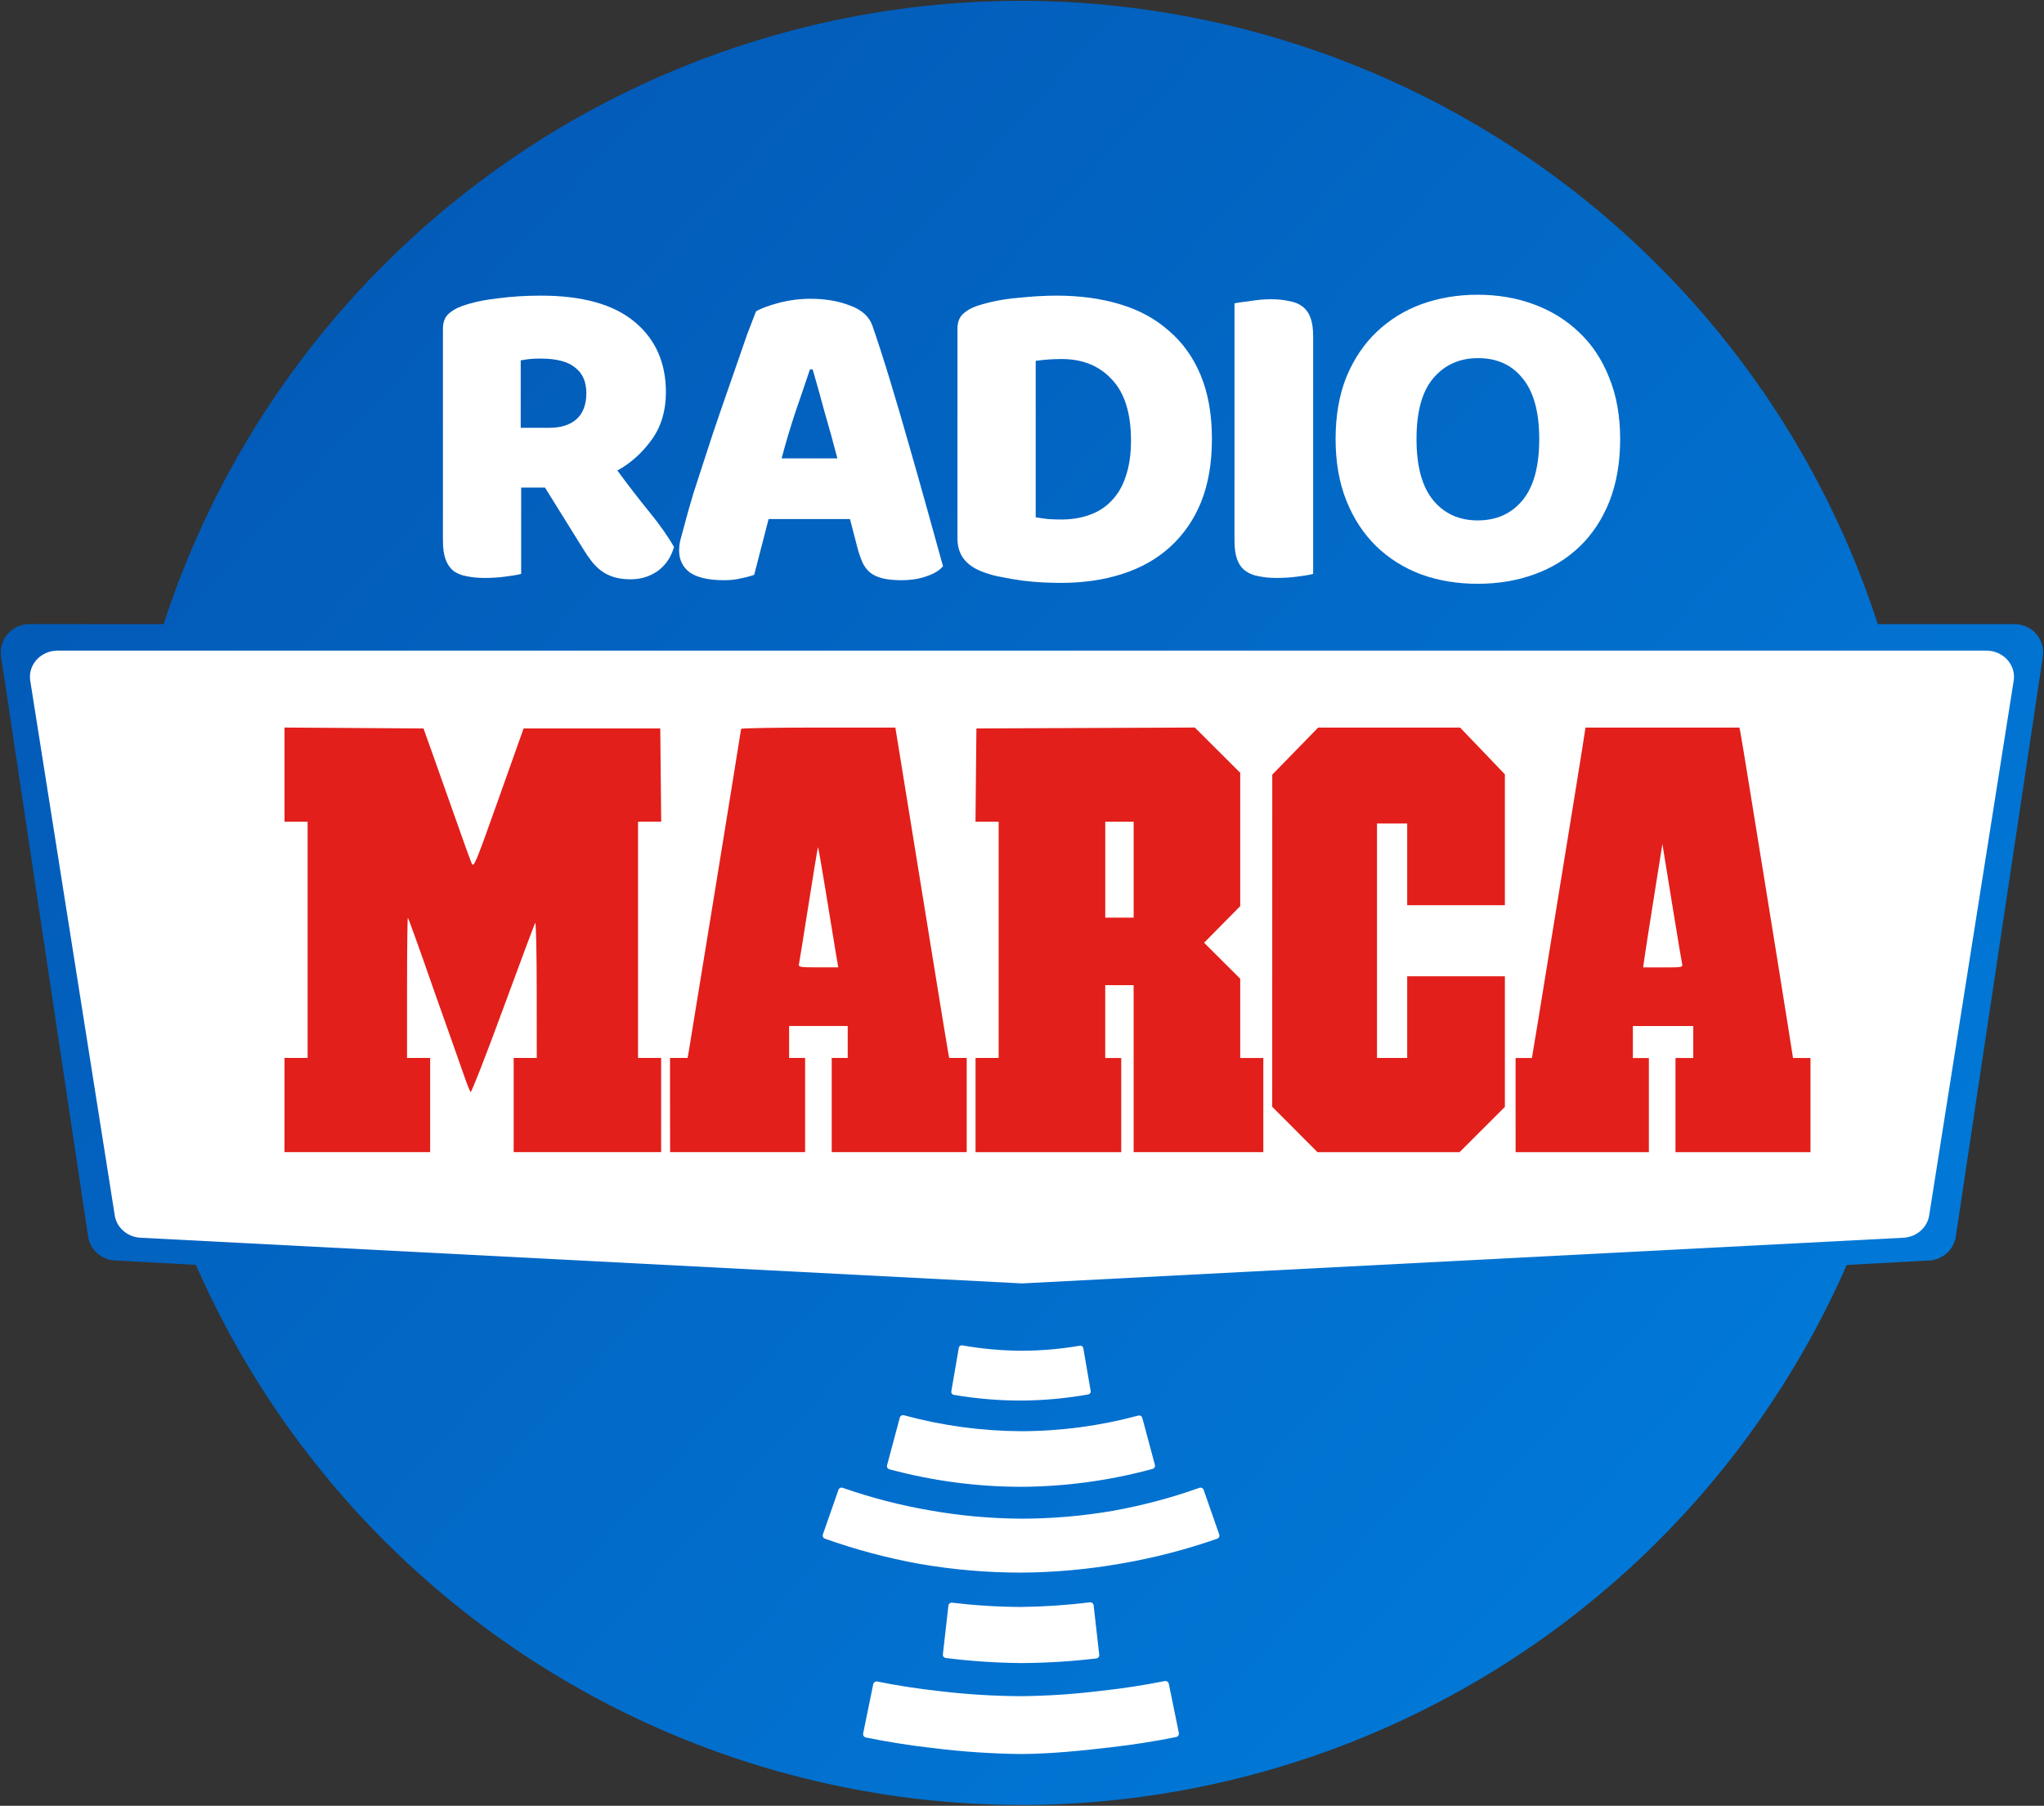
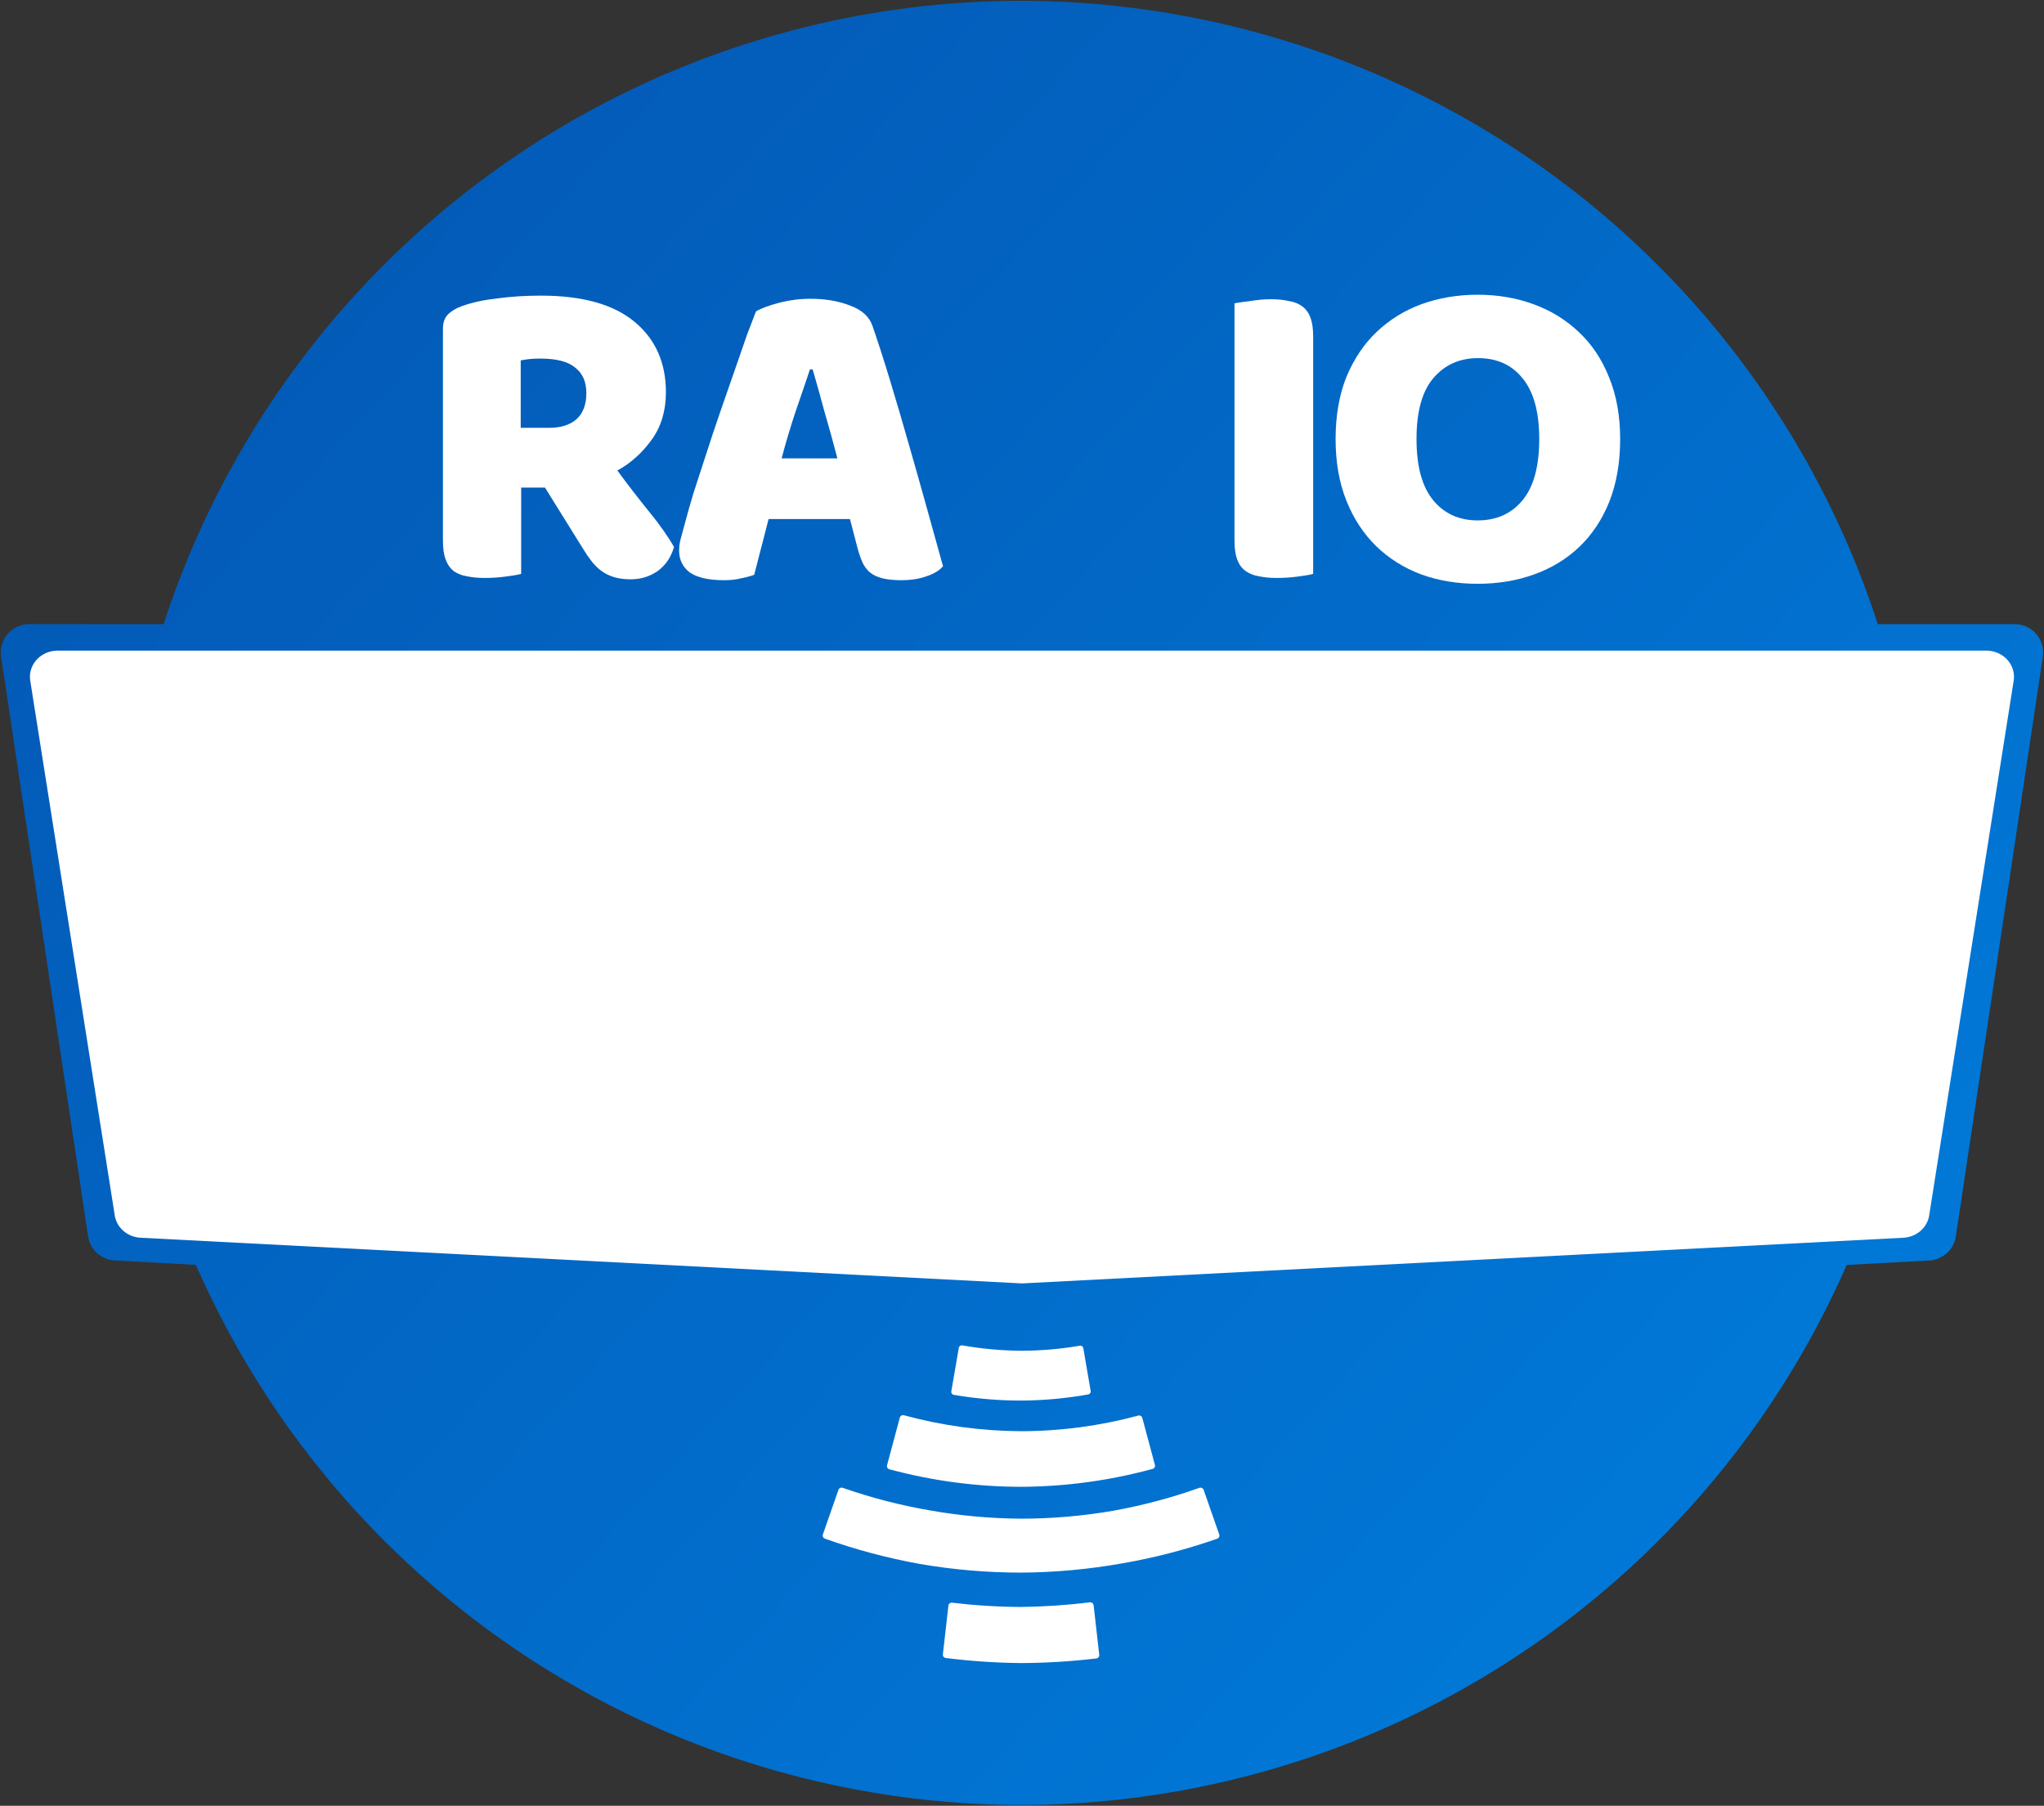
<svg xmlns="http://www.w3.org/2000/svg" xmlns:ns1="http://www.inkscape.org/namespaces/inkscape" xmlns:ns2="http://sodipodi.sourceforge.net/DTD/sodipodi-0.dtd" xmlns:xlink="http://www.w3.org/1999/xlink" width="250.2" height="221.051" viewBox="0 0 66.199 58.486" version="1.1" id="svg957" ns1:version="0.92.3 (2405546, 2018-03-11)" ns2:docname="RadioMARCA.svg">
  <rect x="0" y="0" width="66.199" height="58.486" fill="#333333" stroke="none" />
  <title id="title1625">RadioMARCA</title>
  <defs id="defs951">
    <linearGradient ns1:collect="always" id="linearGradient1079">
      <stop style="stop-color:#035ab7;stop-opacity:1" offset="0" id="stop1075" />
      <stop style="stop-color:#017bda;stop-opacity:1" offset="1" id="stop1077" />
    </linearGradient>
    <linearGradient ns1:collect="always" xlink:href="#linearGradient1079" id="linearGradient1081" x1="671.367" y1="-228.058" x2="1071.599" y2="136.809" gradientUnits="userSpaceOnUse" gradientTransform="matrix(0.123,0,0,0.123,83.583,26.281)" />
  </defs>
  <ns2:namedview id="base" pagecolor="#ffffff" bordercolor="#666666" borderopacity="1.0" ns1:pageopacity="0.0" ns1:pageshadow="2" ns1:zoom="1.4142136" ns1:cx="84.964141" ns1:cy="104.29686" ns1:document-units="mm" ns1:current-layer="layer1" showgrid="false" showguides="true" ns1:guide-bbox="true" ns1:window-width="1366" ns1:window-height="705" ns1:window-x="-8" ns1:window-y="-8" ns1:window-maximized="1" ns1:snap-object-midpoints="true" units="px" fit-margin-top="0.1" fit-margin-left="0.1" fit-margin-bottom="0.1" fit-margin-right="0.1" />
  <g ns1:label="Capa 1" ns1:groupmode="layer" id="layer1" transform="translate(-155.904,9.431)">
    <path ns1:connector-curvature="0" style="opacity:1;fill:url(#linearGradient1081);fill-opacity:1;fill-rule:nonzero;stroke:none;stroke-width:39.357;stroke-linecap:square;stroke-linejoin:miter;stroke-miterlimit:4;stroke-dasharray:none;stroke-dashoffset:0;stroke-opacity:1;paint-order:stroke fill markers" d="M 188.972,-9.405 A 29.217,29.217 0 0 0 161.204,10.783 h -4.353 a 0.921,0.921 0 0 0 -0.911,1.057 l 2.817,18.769 a 0.921,0.921 0 0 0 0.86,0.783 l 2.632,0.144 a 29.217,29.217 0 0 0 26.722,17.493 29.217,29.217 0 0 0 26.742,-17.49 l 2.675,-0.146 a 0.921,0.921 0 0 0 0.86,-0.783 l 2.817,-18.769 a 0.921,0.921 0 0 0 -0.911,-1.057 h -4.434 A 29.217,29.217 0 0 0 188.972,-9.405 Z M 157.92,12.624 h 2.771 a 29.217,29.217 0 0 0 -0.936,7.187 29.217,29.217 0 0 0 1.737,9.839 l -1.025,-0.056 z m 59.345,0 h 2.822 l -2.547,16.97 -1.097,0.06 a 29.217,29.217 0 0 0 1.746,-9.843 29.217,29.217 0 0 0 -0.924,-7.187 z" id="path834" />
    <g aria-label="RADIO" transform="matrix(0.364,0,0,0.364,251.567,80.19)" style="font-style:normal;font-weight:normal;font-size:40px;line-height:125%;font-family:sans-serif;letter-spacing:0px;word-spacing:4.26px;opacity:1;fill:#ffffff;fill-opacity:1;stroke:none;stroke-width:2.155px;stroke-linecap:butt;stroke-linejoin:miter;stroke-opacity:1" id="flowRoot836">
      <path d="m -216.44,-202.827 v 7.68 q -0.44,0.12 -1.4,0.24 -0.92,0.12 -1.84,0.12 -0.92,0 -1.64,-0.16 -0.68,-0.12 -1.16,-0.48 -0.44,-0.36 -0.68,-1 -0.24,-0.64 -0.24,-1.68 v -18.84 q 0,-0.84 0.44,-1.28 0.48,-0.48 1.28,-0.76 1.36,-0.48 3.16,-0.68 1.8,-0.24 3.84,-0.24 5.52,0 8.32,2.32 2.8,2.32 2.8,6.28 0,2.48 -1.28,4.24 -1.28,1.76 -3.04,2.72 1.44,1.96 2.84,3.68 1.4,1.72 2.2,3.12 -0.4,1.4 -1.48,2.16 -1.04,0.72 -2.36,0.72 -0.88,0 -1.52,-0.2 -0.64,-0.2 -1.12,-0.56 -0.48,-0.36 -0.88,-0.88 -0.4,-0.52 -0.76,-1.12 l -3.36,-5.4 z m 2.52,-5.32 q 1.52,0 2.4,-0.76 0.88,-0.8 0.88,-2.32 0,-1.52 -1,-2.28 -0.96,-0.8 -3.08,-0.8 -0.6,0 -0.96,0.04 -0.36,0.04 -0.8,0.12 v 6 z" style="font-style:normal;font-variant:normal;font-weight:normal;font-stretch:normal;font-family:Baloo;-inkscape-font-specification:Baloo;letter-spacing:-1.993px;fill:#ffffff;stroke-width:2.155px" id="path1119" />
      <path d="m -195.545,-218.507 q 0.68,-0.4 2.04,-0.76 1.4,-0.36 2.8,-0.36 2,0 3.52,0.6 1.56,0.56 2,1.8 0.72,2.08 1.56,4.84 0.84,2.76 1.68,5.72 0.84,2.92 1.64,5.8 0.8,2.84 1.4,5.04 -0.48,0.56 -1.44,0.88 -0.96,0.36 -2.28,0.36 -0.96,0 -1.64,-0.16 -0.64,-0.16 -1.08,-0.48 -0.4,-0.32 -0.68,-0.84 -0.24,-0.52 -0.44,-1.2 l -0.72,-2.76 h -7.24 q -0.32,1.2 -0.64,2.48 -0.32,1.28 -0.64,2.48 -0.56,0.2 -1.2,0.32 -0.6,0.16 -1.48,0.16 -2.04,0 -3.04,-0.68 -0.96,-0.72 -0.96,-1.96 0,-0.56 0.16,-1.12 0.16,-0.56 0.36,-1.32 0.28,-1.08 0.76,-2.68 0.52,-1.6 1.12,-3.44 0.6,-1.88 1.28,-3.84 0.68,-1.96 1.28,-3.68 0.6,-1.76 1.08,-3.12 0.52,-1.36 0.8,-2.08 z m 4.8,5.16 q -0.56,1.68 -1.28,3.76 -0.68,2.04 -1.24,4.16 h 4.96 q -0.56,-2.16 -1.16,-4.2 -0.56,-2.08 -1.04,-3.72 z" style="font-style:normal;font-variant:normal;font-weight:normal;font-stretch:normal;font-family:Baloo;-inkscape-font-specification:Baloo;letter-spacing:-1.993px;fill:#ffffff;stroke-width:2.155px" id="path1121" />
-       <path d="m -170.659,-200.187 q 0.44,0.08 1.08,0.16 0.64,0.04 1.2,0.04 1.36,0 2.48,-0.4 1.16,-0.4 1.96,-1.24 0.84,-0.84 1.28,-2.16 0.48,-1.36 0.48,-3.24 0,-3.6 -1.68,-5.4 -1.68,-1.84 -4.48,-1.84 -0.56,0 -1.16,0.04 -0.56,0.04 -1.16,0.12 z m 2.24,5.84 q -0.68,0 -1.56,-0.04 -0.88,-0.04 -1.84,-0.16 -0.92,-0.12 -1.88,-0.32 -0.92,-0.16 -1.72,-0.48 -2.2,-0.84 -2.2,-2.92 v -18.68 q 0,-0.84 0.44,-1.28 0.48,-0.48 1.28,-0.76 1.72,-0.56 3.64,-0.72 1.92,-0.2 3.44,-0.2 3.12,0 5.64,0.76 2.56,0.76 4.36,2.36 1.84,1.56 2.84,3.96 1,2.4 1,5.68 0,3.2 -0.96,5.6 -0.96,2.36 -2.76,4 -1.76,1.6 -4.24,2.4 -2.48,0.8 -5.48,0.8 z" style="font-style:normal;font-variant:normal;font-weight:normal;font-stretch:normal;font-family:Baloo;-inkscape-font-specification:Baloo;letter-spacing:-1.993px;fill:#ffffff;stroke-width:2.155px" id="path1123" />
      <path d="m -145.971,-195.147 q -0.44,0.12 -1.4,0.24 -0.92,0.12 -1.84,0.12 -0.92,0 -1.64,-0.16 -0.68,-0.12 -1.16,-0.48 -0.48,-0.36 -0.72,-1 -0.24,-0.64 -0.24,-1.68 v -21.12 q 0.44,-0.08 1.4,-0.2 0.96,-0.16 1.84,-0.16 0.92,0 1.6,0.16 0.72,0.12 1.2,0.48 0.48,0.36 0.72,1 0.24,0.64 0.24,1.68 z" style="font-style:normal;font-variant:normal;font-weight:normal;font-stretch:normal;font-family:Baloo;-inkscape-font-specification:Baloo;letter-spacing:-1.993px;fill:#ffffff;stroke-width:2.155px" id="path1125" />
      <path d="m -143.976,-207.147 q 0,-3.12 0.96,-5.52 1,-2.4 2.68,-4 1.72,-1.64 4,-2.48 2.32,-0.84 5,-0.84 2.68,0 4.96,0.84 2.32,0.84 4.04,2.48 1.72,1.6 2.68,4 1,2.4 1,5.52 0,3.12 -0.96,5.56 -0.96,2.4 -2.68,4.04 -1.68,1.6 -4,2.44 -2.32,0.84 -5.04,0.84 -2.72,0 -5.04,-0.84 -2.32,-0.88 -4,-2.52 -1.68,-1.64 -2.64,-4.04 -0.96,-2.4 -0.96,-5.48 z m 7.2,0 q 0,3.64 1.48,5.44 1.48,1.8 3.96,1.8 2.52,0 4,-1.8 1.48,-1.8 1.48,-5.44 0,-3.6 -1.48,-5.4 -1.44,-1.8 -3.96,-1.8 -2.48,0 -4,1.8 -1.48,1.76 -1.48,5.4 z" style="font-style:normal;font-variant:normal;font-weight:normal;font-stretch:normal;font-family:Baloo;-inkscape-font-specification:Baloo;letter-spacing:-1.993px;fill:#ffffff;stroke-width:2.155px" id="path1127" />
    </g>
    <path style="color:#000000;font-style:normal;font-variant:normal;font-weight:normal;font-stretch:normal;font-size:medium;line-height:normal;font-family:sans-serif;font-variant-ligatures:normal;font-variant-position:normal;font-variant-caps:normal;font-variant-numeric:normal;font-variant-alternates:normal;font-feature-settings:normal;text-indent:0;text-align:start;text-decoration:none;text-decoration-line:none;text-decoration-style:solid;text-decoration-color:#000000;letter-spacing:normal;word-spacing:normal;text-transform:none;writing-mode:lr-tb;direction:ltr;text-orientation:mixed;dominant-baseline:auto;baseline-shift:baseline;text-anchor:start;white-space:normal;shape-padding:0;clip-rule:nonzero;display:inline;overflow:visible;visibility:visible;opacity:1;isolation:auto;mix-blend-mode:normal;color-interpolation:sRGB;color-interpolation-filters:linearRGB;solid-color:#000000;solid-opacity:1;vector-effect:none;fill:#ffffff;fill-opacity:1;fill-rule:nonzero;stroke:none;stroke-width:3.969;stroke-linecap:butt;stroke-linejoin:round;stroke-miterlimit:4;stroke-dasharray:none;stroke-dashoffset:0;stroke-opacity:1;paint-order:stroke markers fill;color-rendering:auto;image-rendering:auto;shape-rendering:auto;text-rendering:auto;enable-background:accumulate" d="m 157.769,11.642 a 0.894,0.85 0 0 0 -0.885,0.976 l 2.737,17.317 a 0.894,0.85 0 0 0 0.835,0.722 l 28.498,1.477 a 0.894,0.85 0 0 0 0.097,0 l 28.498,-1.477 a 0.894,0.85 0 0 0 0.835,-0.722 l 2.737,-17.317 a 0.894,0.85 0 0 0 -0.885,-0.976 h -31.234 z" id="path859" ns1:connector-curvature="0" />
-     <path id="path1541" style="opacity:1;fill:#e21f1b;fill-opacity:1;stroke-width:0.124" d="m 210.38,21.772 c -0.017,-0.071 -0.166,-0.971 -0.333,-1.999 l -0.303,-1.87 -0.27,1.7 c -0.149,0.935 -0.289,1.834 -0.312,1.999 l -0.041,0.3 h 0.645 c 0.639,0 0.644,-0.001 0.614,-0.129 z m -5.391,4.591 v -1.528 h 0.267 0.262 l 0.196,-1.179 c 0.102,-0.633 0.447,-2.756 0.767,-4.718 0.32,-1.962 0.624,-3.845 0.677,-4.186 l 0.095,-0.618 h 2.492 2.492 l 0.029,0.129 c 0.016,0.071 0.171,1.01 0.344,2.086 0.174,1.076 0.549,3.399 0.835,5.162 0.286,1.763 0.514,3.233 0.52,3.265 l 0.01,0.059 h 0.565 v 1.525 1.525 h -2.186 -2.186 v -1.525 -1.525 h 0.288 0.288 V 24.318 23.8 h -0.978 -0.978 v 0.518 0.518 h 0.259 0.259 v 1.525 1.525 h -2.158 -2.158 z m -7.149,0.787 -0.733,-0.734 9.2e-4,-5.379 9.3e-4,-5.379 0.743,-0.762 0.743,-0.762 h 2.299 2.299 l 0.725,0.757 0.725,0.757 v 2.119 2.119 h -1.582 -1.582 v -1.323 -1.323 h -0.489 -0.489 v 3.797 3.797 h 0.489 0.489 V 23.512 22.189 h 1.582 1.582 v 2.115 2.115 l -0.734,0.733 -0.734,0.733 h -2.301 -2.301 z m -5.22,-8.414 v -1.553 h -0.46 -0.46 v 1.553 1.553 h 0.46 0.46 z m -5.121,7.623 v -1.525 h 0.374 0.374 v -3.826 -3.826 h -0.375 -0.375 l 0.015,-1.51 0.015,-1.51 3.537,-0.015 3.537,-0.015 0.735,0.733 0.735,0.733 v 2.159 2.159 l -0.585,0.593 -0.585,0.593 0.585,0.583 0.585,0.583 v 1.283 1.283 h 0.374 0.374 v 1.525 1.525 h -2.1 -2.1 V 25.181 22.477 h -0.46 -0.46 v 1.179 1.179 h 0.259 0.259 v 1.525 1.525 h -2.359 -2.359 z m -4.546,-5.049 c -0.054,-0.324 -0.198,-1.204 -0.32,-1.954 -0.121,-0.75 -0.228,-1.357 -0.237,-1.347 -0.009,0.009 -0.147,0.843 -0.305,1.853 -0.159,1.01 -0.299,1.882 -0.311,1.937 -0.021,0.091 0.037,0.101 0.625,0.101 h 0.648 z m -5.349,5.049 v -1.525 h 0.569 l 0.034,-0.187 c 0.094,-0.544 1.699,-10.435 1.699,-10.471 2e-5,-0.024 1.124,-0.043 2.498,-0.043 h 2.498 l 0.063,0.388 c 0.178,1.094 0.742,4.568 1.154,7.12 0.256,1.582 0.479,2.948 0.497,3.035 l 0.029,0.158 h 0.568 v 1.525 1.525 h -2.186 -2.186 v -1.525 -1.525 h 0.259 0.259 v -0.518 -0.518 h -0.949 -0.949 v 0.518 0.518 h 0.259 0.259 v 1.525 1.525 h -2.186 -2.186 z m -12.485,0 v -1.525 h 0.374 0.374 v -3.826 -3.826 h -0.374 -0.374 v -1.525 -1.525 l 2.25,0.015 2.25,0.015 0.248,0.69 c 0.137,0.38 0.471,1.325 0.743,2.1 0.272,0.775 0.528,1.484 0.568,1.574 0.07,0.157 0.113,0.054 0.879,-2.1 l 0.805,-2.265 h 2.213 2.213 l 0.015,1.51 0.015,1.51 h -0.375 -0.375 v 3.826 3.826 h 0.374 0.374 v 1.525 1.525 h -2.388 -2.388 v -1.525 -1.525 h 0.374 0.374 l -0.002,-2.229 c -9.2e-4,-1.226 -0.023,-2.191 -0.05,-2.143 -0.026,0.047 -0.497,1.309 -1.047,2.804 -0.549,1.495 -1.019,2.697 -1.043,2.673 -0.025,-0.024 -0.12,-0.263 -0.212,-0.531 -0.092,-0.268 -0.302,-0.862 -0.466,-1.321 -0.164,-0.459 -0.385,-1.08 -0.489,-1.381 -0.504,-1.447 -0.841,-2.385 -0.865,-2.409 -0.015,-0.015 -0.027,1 -0.027,2.255 v 2.282 h 0.374 0.374 v 1.525 1.525 h -2.359 -2.359 z" ns1:connector-curvature="0" ns2:nodetypes="ccccccsccccccscccccssscccccccccccccccccccccccccccccccccccccccccccccccccccccccccccccccccccccccccccccccccccccccccccccccccccccccccccccscscccccccsccsccccccccccccccccccccccccccccccccccccsscscccccccccccccccccccscsccsscscccccccc" />
    <path style="color:#000000;font-style:normal;font-variant:normal;font-weight:normal;font-stretch:normal;font-size:medium;line-height:normal;font-family:sans-serif;font-variant-ligatures:normal;font-variant-position:normal;font-variant-caps:normal;font-variant-numeric:normal;font-variant-alternates:normal;font-feature-settings:normal;text-indent:0;text-align:start;text-decoration:none;text-decoration-line:none;text-decoration-style:solid;text-decoration-color:#000000;letter-spacing:normal;word-spacing:normal;text-transform:none;writing-mode:lr-tb;direction:ltr;text-orientation:mixed;dominant-baseline:auto;baseline-shift:baseline;text-anchor:start;white-space:normal;shape-padding:0;clip-rule:nonzero;display:inline;overflow:visible;visibility:visible;opacity:1;isolation:auto;mix-blend-mode:normal;color-interpolation:sRGB;color-interpolation-filters:linearRGB;solid-color:#000000;solid-opacity:1;vector-effect:none;fill:#ffffff;fill-opacity:1;fill-rule:nonzero;stroke:none;stroke-width:0.529;stroke-linecap:round;stroke-linejoin:round;stroke-miterlimit:4;stroke-dasharray:none;stroke-dashoffset:0;stroke-opacity:1;paint-order:stroke fill markers;color-rendering:auto;image-rendering:auto;shape-rendering:auto;text-rendering:auto;enable-background:accumulate" d="m 187.05,34.142 c -0.046,0.001 -0.085,0.035 -0.093,0.08 l -0.243,1.412 c -0.009,0.052 0.026,0.102 0.079,0.111 0.72,0.124 1.449,0.186 2.179,0.186 1.9e-4,10e-7 3.7e-4,10e-7 9.3e-4,0 0.73,-0.004 1.458,-0.071 2.177,-0.199 0.052,-0.009 0.087,-0.059 0.078,-0.111 l -0.239,-1.388 c -0.009,-0.052 -0.059,-0.088 -0.111,-0.079 -0.629,0.108 -1.266,0.163 -1.905,0.163 -0.638,-0.004 -1.275,-0.062 -1.903,-0.174 -0.006,-0.001 -0.013,-0.002 -0.019,-0.002 z" id="path1091" ns1:connector-curvature="0" />
    <path style="color:#000000;font-style:normal;font-variant:normal;font-weight:normal;font-stretch:normal;font-size:medium;line-height:normal;font-family:sans-serif;font-variant-ligatures:normal;font-variant-position:normal;font-variant-caps:normal;font-variant-numeric:normal;font-variant-alternates:normal;font-feature-settings:normal;text-indent:0;text-align:start;text-decoration:none;text-decoration-line:none;text-decoration-style:solid;text-decoration-color:#000000;letter-spacing:normal;word-spacing:normal;text-transform:none;writing-mode:lr-tb;direction:ltr;text-orientation:mixed;dominant-baseline:auto;baseline-shift:baseline;text-anchor:start;white-space:normal;shape-padding:0;clip-rule:nonzero;display:inline;overflow:visible;visibility:visible;opacity:1;isolation:auto;mix-blend-mode:normal;color-interpolation:sRGB;color-interpolation-filters:linearRGB;solid-color:#000000;solid-opacity:1;vector-effect:none;fill:#ffffff;fill-opacity:1;fill-rule:nonzero;stroke:none;stroke-width:0.529;stroke-linecap:round;stroke-linejoin:round;stroke-miterlimit:4;stroke-dasharray:none;stroke-dashoffset:0;stroke-opacity:1;paint-order:stroke fill markers;color-rendering:auto;image-rendering:auto;shape-rendering:auto;text-rendering:auto;enable-background:accumulate" d="m 185.146,36.403 c -0.047,0.002 -0.087,0.033 -0.099,0.078 l -0.414,1.545 c -0.015,0.057 0.018,0.115 0.075,0.13 1.39,0.375 2.824,0.566 4.264,0.568 2.1e-4,10e-7 4e-4,10e-7 9.3e-4,0 1.44,-0.007 2.872,-0.202 4.261,-0.58 0.056,-0.015 0.09,-0.073 0.074,-0.13 l -0.408,-1.522 c -0.015,-0.057 -0.073,-0.09 -0.13,-0.075 -1.238,0.334 -2.515,0.504 -3.798,0.506 -1.282,-0.006 -2.558,-0.18 -3.795,-0.517 -0.01,-0.003 -0.021,-0.004 -0.032,-0.004 z" id="path1089" ns1:connector-curvature="0" />
    <path style="color:#000000;font-style:normal;font-variant:normal;font-weight:normal;font-stretch:normal;font-size:medium;line-height:normal;font-family:sans-serif;font-variant-ligatures:normal;font-variant-position:normal;font-variant-caps:normal;font-variant-numeric:normal;font-variant-alternates:normal;font-feature-settings:normal;text-indent:0;text-align:start;text-decoration:none;text-decoration-line:none;text-decoration-style:solid;text-decoration-color:#000000;letter-spacing:normal;word-spacing:normal;text-transform:none;writing-mode:lr-tb;direction:ltr;text-orientation:mixed;dominant-baseline:auto;baseline-shift:baseline;text-anchor:start;white-space:normal;shape-padding:0;clip-rule:nonzero;display:inline;overflow:visible;visibility:visible;opacity:1;isolation:auto;mix-blend-mode:normal;color-interpolation:sRGB;color-interpolation-filters:linearRGB;solid-color:#000000;solid-opacity:1;vector-effect:none;fill:#ffffff;fill-opacity:1;fill-rule:nonzero;stroke:none;stroke-width:0.529;stroke-linecap:round;stroke-linejoin:round;stroke-miterlimit:4;stroke-dasharray:none;stroke-dashoffset:0;stroke-opacity:1;paint-order:stroke fill markers;color-rendering:auto;image-rendering:auto;shape-rendering:auto;text-rendering:auto;enable-background:accumulate" d="m 183.165,38.749 c -0.048,-0.002 -0.09,0.028 -0.106,0.073 l -0.504,1.444 c -0.02,0.056 0.01,0.118 0.066,0.138 1.002,0.357 2.031,0.631 3.078,0.819 2.2e-4,7.1e-5 4.1e-4,1.08e-4 9.3e-4,2.16e-4 1.081,0.186 2.176,0.28 3.274,0.28 2.2e-4,10e-7 4.1e-4,10e-7 9.3e-4,0 1.097,-0.007 2.191,-0.107 3.27,-0.299 1.047,-0.181 2.077,-0.448 3.08,-0.799 0.056,-0.02 0.086,-0.081 0.066,-0.138 l -0.504,-1.444 c -0.02,-0.057 -0.082,-0.086 -0.139,-0.066 -0.911,0.325 -1.846,0.573 -2.798,0.744 -0.983,0.169 -1.979,0.255 -2.976,0.255 -0.997,-0.006 -1.992,-0.097 -2.974,-0.272 -2.2e-4,-7.2e-5 -4.1e-4,-1.08e-4 -9.3e-4,-2.17e-4 -0.952,-0.165 -1.89,-0.408 -2.802,-0.727 -0.01,-0.004 -0.021,-0.006 -0.032,-0.006 z" id="path1087" ns1:connector-curvature="0" />
    <path style="color:#000000;font-style:normal;font-variant:normal;font-weight:normal;font-stretch:normal;font-size:medium;line-height:normal;font-family:sans-serif;font-variant-ligatures:normal;font-variant-position:normal;font-variant-caps:normal;font-variant-numeric:normal;font-variant-alternates:normal;font-feature-settings:normal;text-indent:0;text-align:start;text-decoration:none;text-decoration-line:none;text-decoration-style:solid;text-decoration-color:#000000;letter-spacing:normal;word-spacing:normal;text-transform:none;writing-mode:lr-tb;direction:ltr;text-orientation:mixed;dominant-baseline:auto;baseline-shift:baseline;text-anchor:start;white-space:normal;shape-padding:0;clip-rule:nonzero;display:inline;overflow:visible;visibility:visible;opacity:1;isolation:auto;mix-blend-mode:normal;color-interpolation:sRGB;color-interpolation-filters:linearRGB;solid-color:#000000;solid-opacity:1;vector-effect:none;fill:#ffffff;fill-opacity:1;fill-rule:nonzero;stroke:none;stroke-width:0.529;stroke-linecap:round;stroke-linejoin:round;stroke-miterlimit:4;stroke-dasharray:none;stroke-dashoffset:0;stroke-opacity:1;paint-order:stroke fill markers;color-rendering:auto;image-rendering:auto;shape-rendering:auto;text-rendering:auto;enable-background:accumulate" d="m 191.211,42.464 c -0.003,2.14e-4 -0.006,4.45e-4 -0.009,8.35e-4 -0.74,0.092 -1.484,0.142 -2.23,0.151 -0.746,-0.004 -1.492,-0.05 -2.233,-0.138 -0.059,-0.007 -0.112,0.035 -0.119,0.094 l -0.179,1.579 c -0.007,0.058 0.035,0.111 0.093,0.118 0.808,0.101 1.622,0.156 2.437,0.164 9.3e-4,5e-6 0.001,5e-6 0.002,0 0.815,-0.004 1.629,-0.054 2.438,-0.15 0.059,-0.007 0.101,-0.06 0.094,-0.118 l -0.182,-1.606 c -0.006,-0.056 -0.055,-0.097 -0.111,-0.095 z" id="path1085" ns1:connector-curvature="0" />
-     <path style="color:#000000;font-style:normal;font-variant:normal;font-weight:normal;font-stretch:normal;font-size:medium;line-height:normal;font-family:sans-serif;font-variant-ligatures:normal;font-variant-position:normal;font-variant-caps:normal;font-variant-numeric:normal;font-variant-alternates:normal;font-feature-settings:normal;text-indent:0;text-align:start;text-decoration:none;text-decoration-line:none;text-decoration-style:solid;text-decoration-color:#000000;letter-spacing:normal;word-spacing:normal;text-transform:none;writing-mode:lr-tb;direction:ltr;text-orientation:mixed;dominant-baseline:auto;baseline-shift:baseline;text-anchor:start;white-space:normal;shape-padding:0;clip-rule:nonzero;display:inline;overflow:visible;visibility:visible;opacity:1;isolation:auto;mix-blend-mode:normal;color-interpolation:sRGB;color-interpolation-filters:linearRGB;solid-color:#000000;solid-opacity:1;vector-effect:none;fill:#ffffff;fill-opacity:1;fill-rule:nonzero;stroke:none;stroke-width:0.529;stroke-linecap:round;stroke-linejoin:round;stroke-miterlimit:4;stroke-dasharray:none;stroke-dashoffset:0;stroke-opacity:1;paint-order:stroke fill markers;color-rendering:auto;image-rendering:auto;shape-rendering:auto;text-rendering:auto;enable-background:accumulate" d="m 193.645,45.014 c -0.006,2.22e-4 -0.012,0.001 -0.018,0.002 -0.674,0.134 -1.354,0.239 -2.038,0.313 -4.2e-4,6.8e-5 -0.001,1.11e-4 -0.002,2.22e-4 -0.867,0.108 -1.74,0.167 -2.614,0.176 -0.875,-0.004 -1.749,-0.058 -2.618,-0.161 -3.4e-4,-7.5e-5 -9.3e-4,-1.12e-4 -0.001,-2.23e-4 -0.684,-0.074 -1.364,-0.178 -2.038,-0.313 -0.06,-0.012 -0.118,0.027 -0.131,0.087 l -0.326,1.594 c -0.012,0.06 0.027,0.119 0.087,0.131 0.728,0.148 1.461,0.263 2.199,0.345 0.938,0.117 1.881,0.18 2.826,0.191 9.2e-4,5e-6 0.001,5e-6 0.002,0 0.946,-0.005 1.966,-0.107 2.905,-0.218 0.03,-0.004 -0.018,0.024 0,0 0.711,-0.082 1.418,-0.191 2.119,-0.333 0.06,-0.012 0.099,-0.071 0.087,-0.131 l -0.326,-1.594 c -0.011,-0.053 -0.058,-0.091 -0.113,-0.089 z" id="path1055" ns1:connector-curvature="0" />
  </g>
</svg>